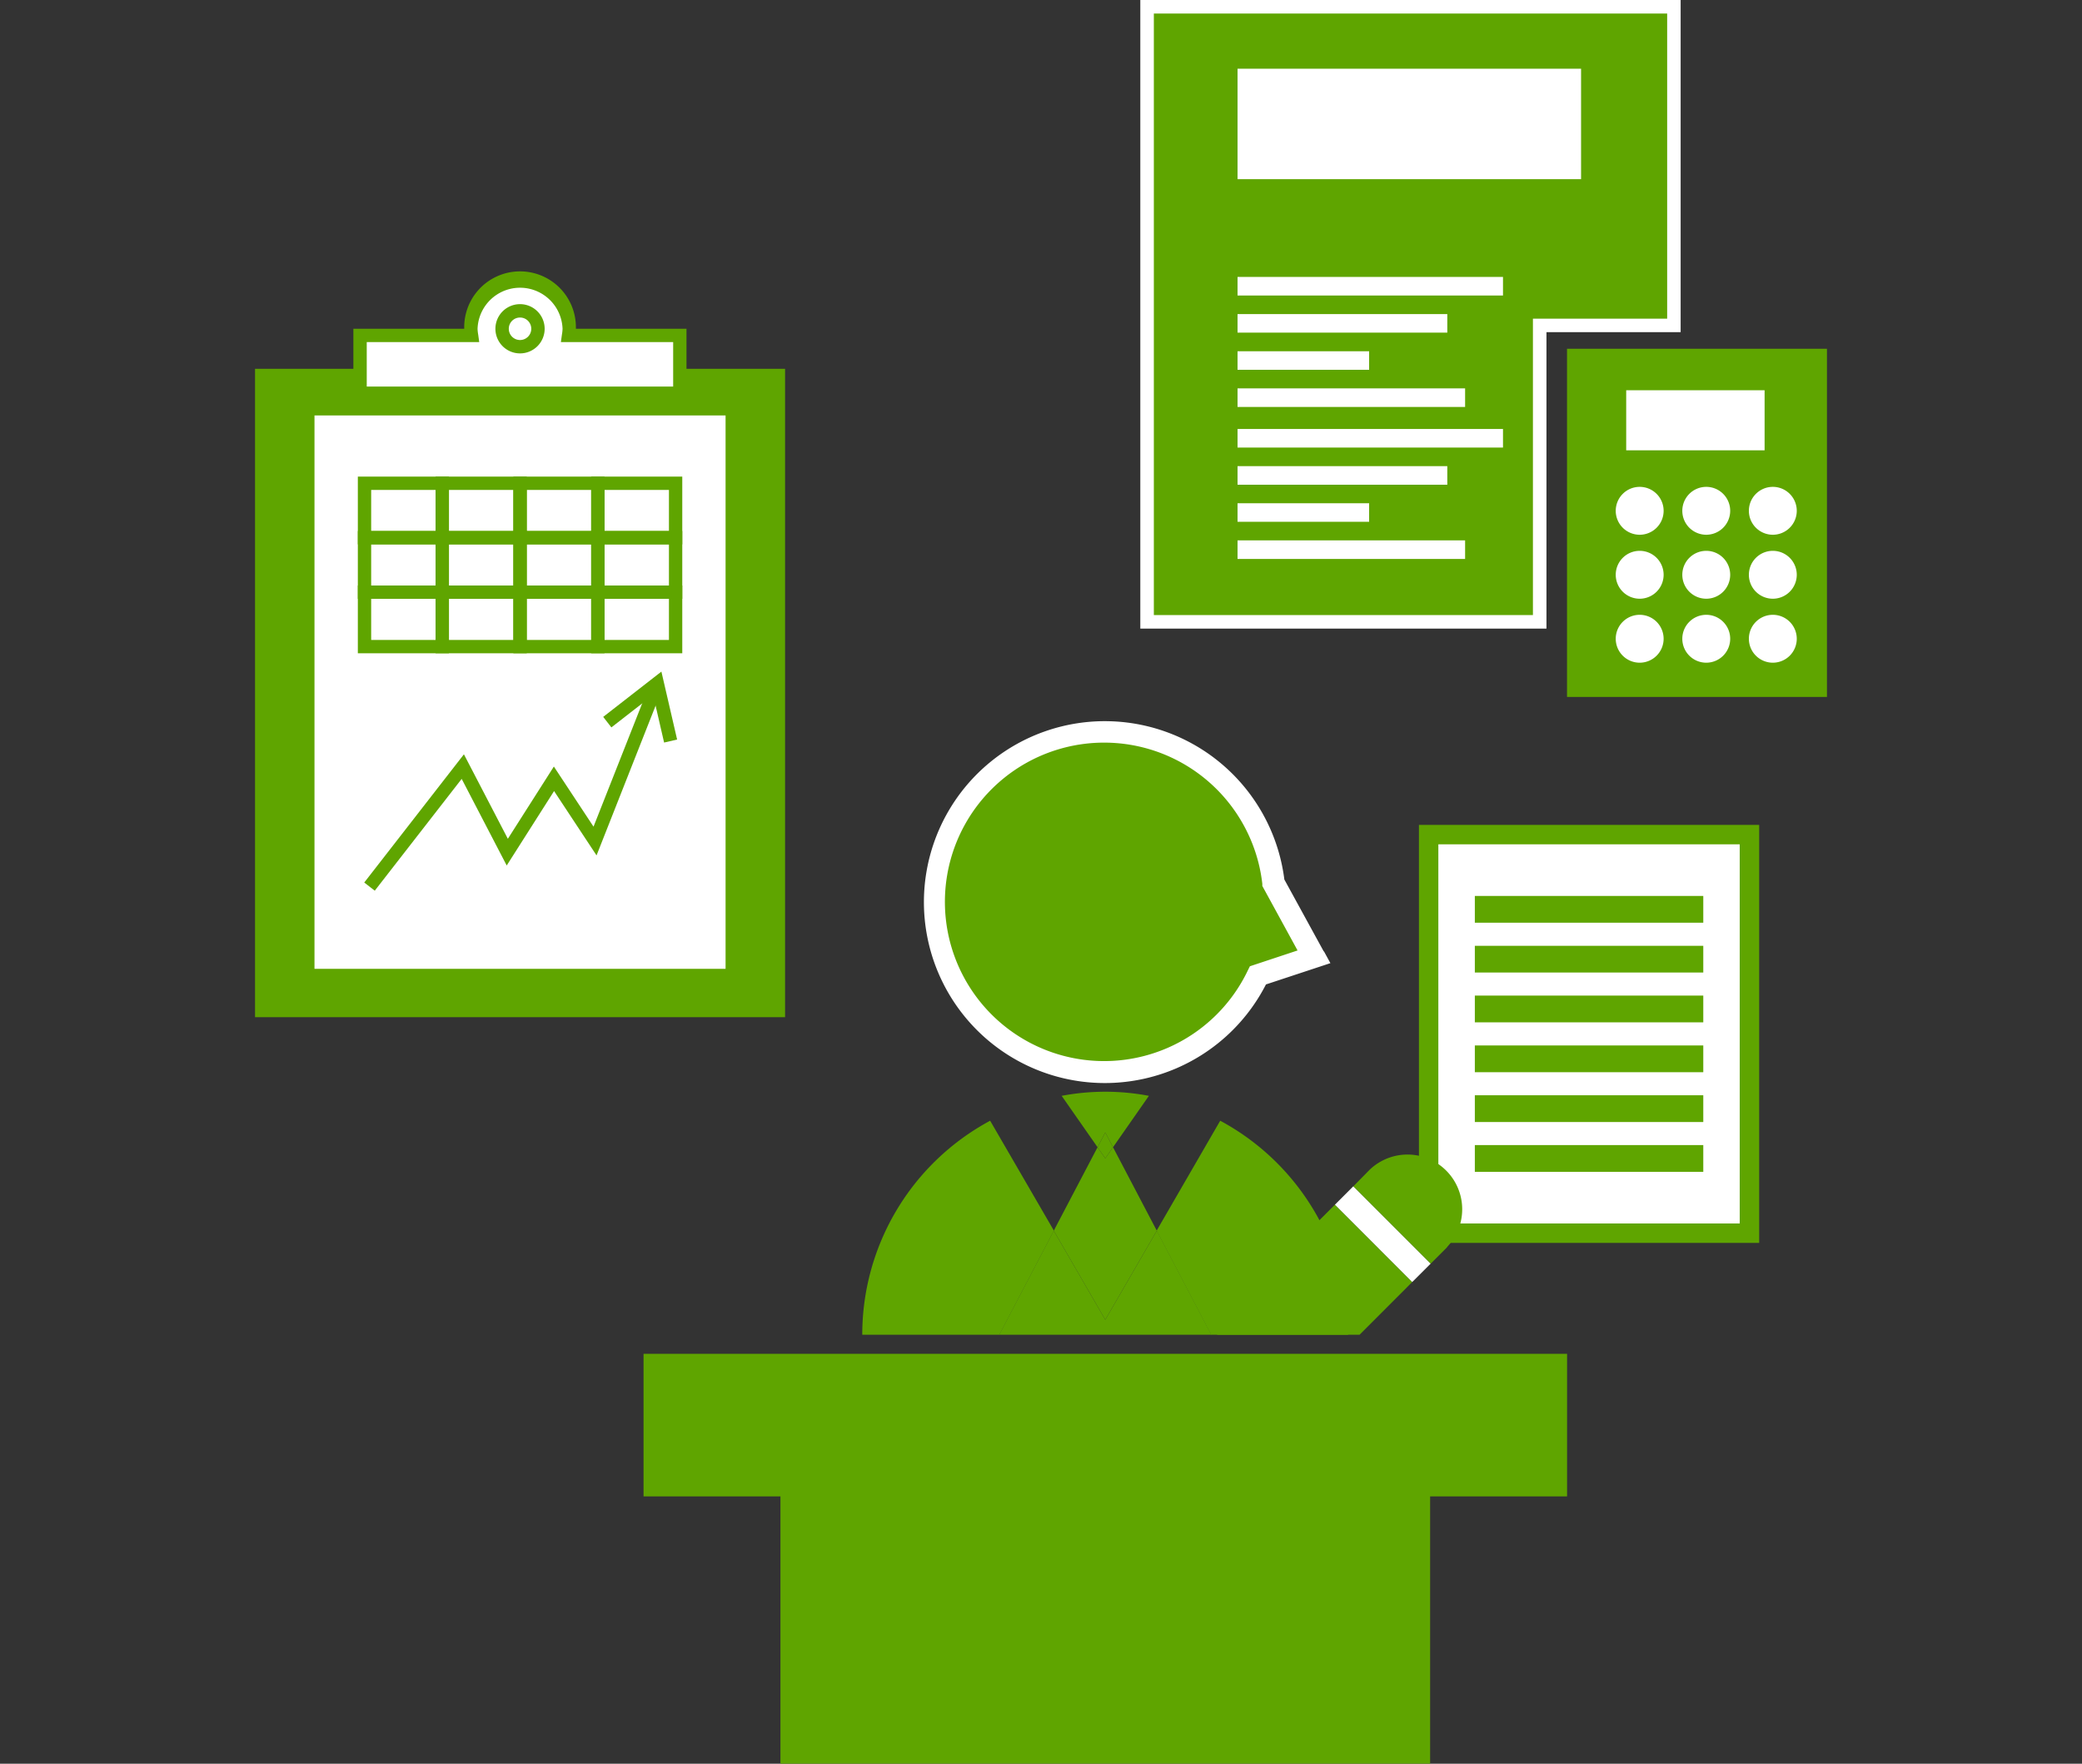
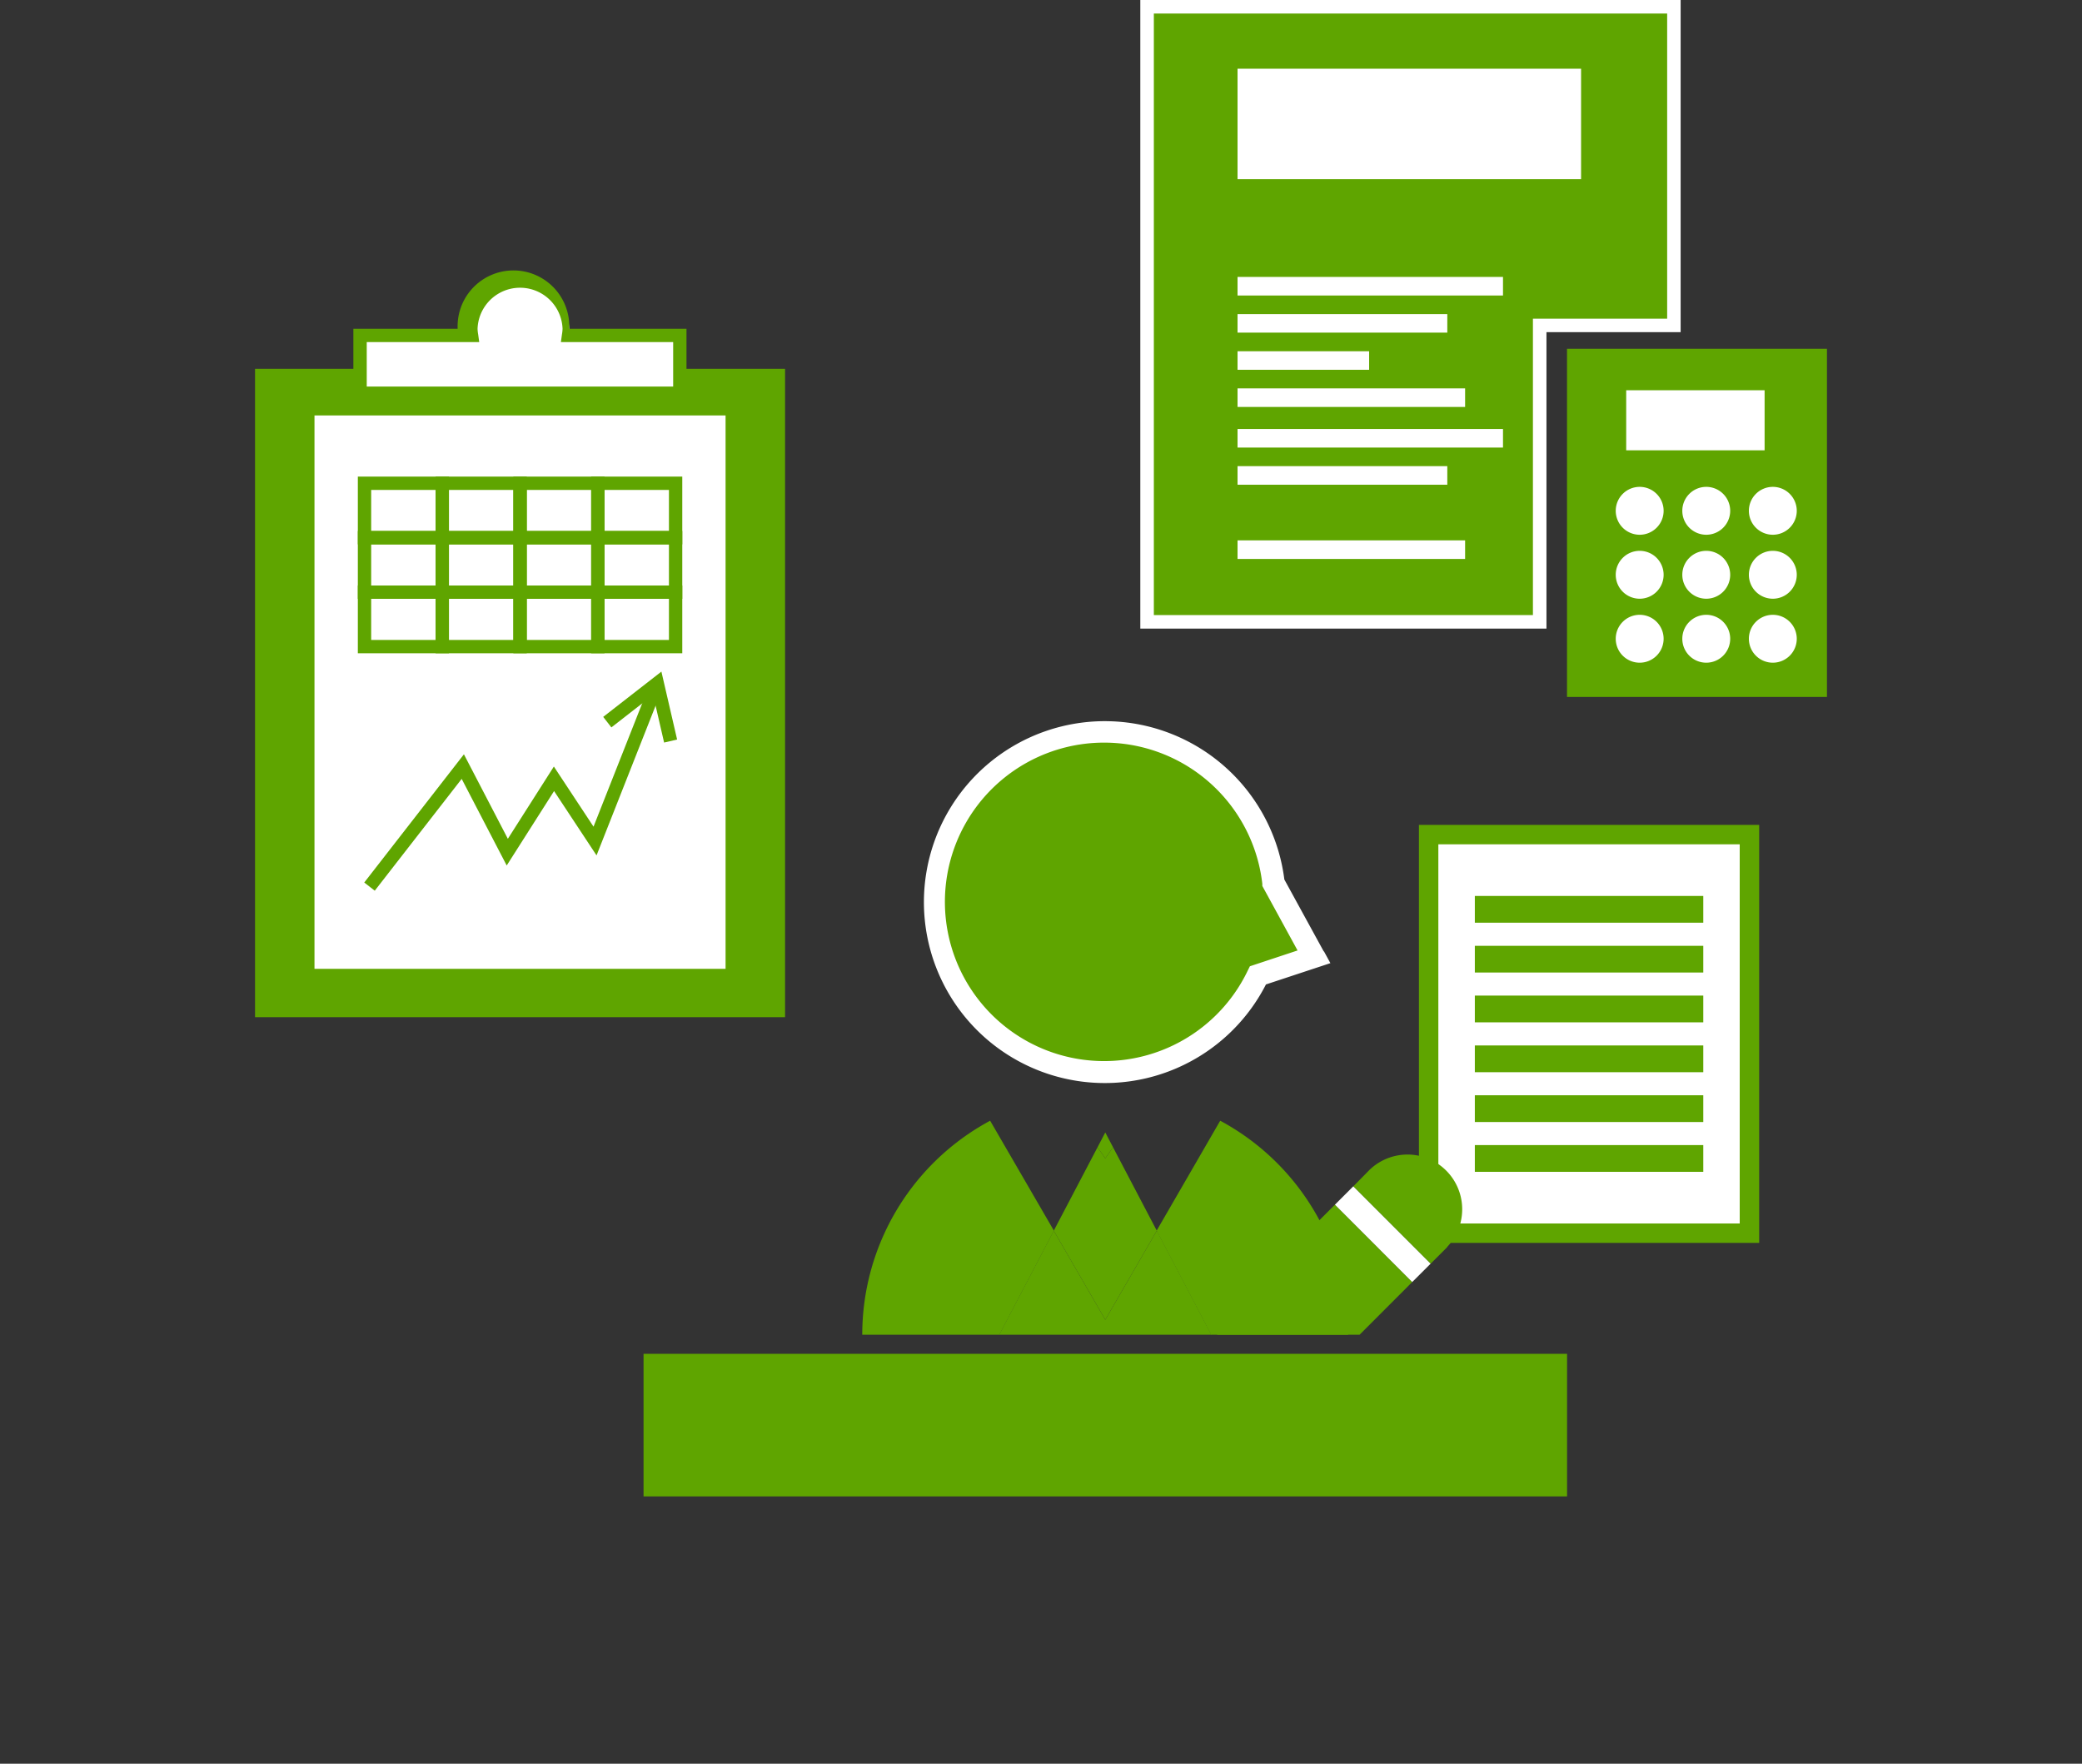
<svg xmlns="http://www.w3.org/2000/svg" width="400" height="338.83" viewBox="0 0 400 338.83">
  <rect x="0" y="0" width="400" height="338.83" fill="#333333" stroke="none" />
  <defs>
    <style>
      .cls-1 {
        fill: #5fa500;
      }

      .cls-2 {
        fill: #fff;
      }

      .cls-3 {
        fill: none;
      }
    </style>
  </defs>
  <title>会計コースの学び</title>
  <g id="レイヤー_2" data-name="レイヤー 2">
    <g id="レイヤー_1-2" data-name="レイヤー 1">
      <g>
        <polyline class="cls-1" points="303.34 62.51 321.6 62.51 321.6 1.3 220.38 1.3 220.38 119.46 295.81 119.46 295.81 62.51 303.34 62.51" />
        <polyline class="cls-2" points="303.34 62.51 303.34 63.81 322.89 63.81 322.89 0 219.08 0 219.08 120.76 297.11 120.76 297.11 63.81 303.34 63.81 303.34 61.22 294.51 61.22 294.51 118.16 221.68 118.16 221.68 2.6 320.3 2.6 320.3 61.22 303.34 61.22 303.34 62.51" />
        <rect class="cls-2" x="237.76" y="13.2" width="66" height="21.22" />
        <rect class="cls-2" x="237.76" y="53.2" width="51" height="3.57" />
        <rect class="cls-2" x="237.76" y="60.34" width="40.3" height="3.56" />
        <rect class="cls-2" x="237.76" y="67.48" width="25.28" height="3.56" />
        <rect class="cls-2" x="237.76" y="74.61" width="43.72" height="3.57" />
        <rect class="cls-2" x="237.76" y="82.41" width="51" height="3.57" />
        <rect class="cls-2" x="237.76" y="89.55" width="40.3" height="3.57" />
-         <rect class="cls-2" x="237.76" y="96.68" width="25.28" height="3.56" />
        <rect class="cls-2" x="237.76" y="103.81" width="43.72" height="3.57" />
        <rect class="cls-1" x="301.06" y="67" width="49.94" height="66.89" />
        <rect class="cls-2" x="312.43" y="74.97" width="26.59" height="11.54" />
        <path class="cls-2" d="M319.62,98.13a4.6,4.6,0,1,1-4.6-4.6,4.6,4.6,0,0,1,4.6,4.6" />
        <path class="cls-2" d="M332.41,98.13a4.6,4.6,0,1,1-4.6-4.6,4.6,4.6,0,0,1,4.6,4.6" />
        <path class="cls-2" d="M345.2,98.13a4.6,4.6,0,1,1-4.6-4.6,4.6,4.6,0,0,1,4.6,4.6" />
        <path class="cls-2" d="M319.62,110.42a4.6,4.6,0,1,1-4.6-4.6,4.6,4.6,0,0,1,4.6,4.6" />
        <path class="cls-2" d="M332.41,110.42a4.6,4.6,0,1,1-4.6-4.6,4.6,4.6,0,0,1,4.6,4.6" />
        <path class="cls-2" d="M345.2,110.42a4.6,4.6,0,1,1-4.6-4.6,4.6,4.6,0,0,1,4.6,4.6" />
        <path class="cls-2" d="M319.62,122.71a4.6,4.6,0,1,1-4.6-4.6,4.6,4.6,0,0,1,4.6,4.6" />
        <path class="cls-2" d="M332.41,122.71a4.6,4.6,0,1,1-4.6-4.6,4.6,4.6,0,0,1,4.6,4.6" />
        <path class="cls-2" d="M345.2,122.71a4.6,4.6,0,1,1-4.6-4.6,4.6,4.6,0,0,1,4.6,4.6" />
        <rect class="cls-1" x="49" y="70.85" width="101.83" height="124.56" />
        <path class="cls-2" d="M109.23,64.44a9,9,0,0,0,.13-1.28,9.45,9.45,0,0,0-18.89,0,9,9,0,0,0,.13,1.28H69.18v11.1h61.47V64.44H109.23" />
-         <path class="cls-1" d="M109.23,64.44l1.27.18a10.73,10.73,0,1,0-21.17,0l1.27-.18V63.16H67.89V76.82h64V63.16h-22.7v1.28l1.27.18-1.27-.18v1.28h20.14v8.54H70.46V65.72H92.07l-.2-1.45a7.69,7.69,0,0,1-.12-1.11,8.17,8.17,0,0,1,16.33,0,7.69,7.69,0,0,1-.12,1.11l-.2,1.45h1.47V64.44" />
-         <path class="cls-1" d="M103.35,63.16h-1.28a2.16,2.16,0,1,1-4.32,0,2.16,2.16,0,1,1,4.32,0h2.57a4.73,4.73,0,1,0-4.72,4.73,4.73,4.73,0,0,0,4.72-4.73h-1.29" />
+         <path class="cls-1" d="M109.23,64.44a10.73,10.73,0,1,0-21.17,0l1.27-.18V63.16H67.89V76.82h64V63.16h-22.7v1.28l1.27.18-1.27-.18v1.28h20.14v8.54H70.46V65.72H92.07l-.2-1.45a7.69,7.69,0,0,1-.12-1.11,8.17,8.17,0,0,1,16.33,0,7.69,7.69,0,0,1-.12,1.11l-.2,1.45h1.47V64.44" />
        <rect class="cls-2" x="59.14" y="78.53" width="81.54" height="108.87" />
        <polyline class="cls-1" points="140.68 187.4 140.68 186.12 60.42 186.12 60.42 79.81 139.4 79.81 139.4 187.4 140.68 187.4 140.68 186.12 140.68 187.4 141.97 187.4 141.97 77.25 57.86 77.25 57.86 188.68 141.97 188.68 141.97 187.4 140.68 187.4" />
        <polyline class="cls-1" points="84.97 103.29 84.97 102.01 71.31 102.01 71.31 94.12 83.69 94.12 83.69 103.29 84.97 103.29 84.97 102.01 84.97 103.29 86.25 103.29 86.25 91.56 68.75 91.56 68.75 104.58 86.25 104.58 86.25 103.29 84.97 103.29" />
        <polyline class="cls-1" points="99.92 103.29 99.92 102.01 86.25 102.01 86.25 94.12 98.63 94.12 98.63 103.29 99.92 103.29 99.92 102.01 99.92 103.29 101.2 103.29 101.2 91.56 83.69 91.56 83.69 104.58 101.2 104.58 101.2 103.29 99.92 103.29" />
        <polyline class="cls-1" points="114.86 103.29 114.86 102.01 101.2 102.01 101.2 94.12 113.58 94.12 113.58 103.29 114.86 103.29 114.86 102.01 114.86 103.29 116.14 103.29 116.14 91.56 98.63 91.56 98.63 104.58 116.14 104.58 116.14 103.29 114.86 103.29" />
        <polyline class="cls-1" points="129.8 103.29 129.8 102.01 116.14 102.01 116.14 94.12 128.52 94.12 128.52 103.29 129.8 103.29 129.8 102.01 129.8 103.29 131.08 103.29 131.08 91.56 113.58 91.56 113.58 104.58 131.08 104.58 131.08 103.29 129.8 103.29" />
        <polyline class="cls-1" points="84.97 113.76 84.97 112.48 71.31 112.48 71.31 104.58 83.69 104.58 83.69 113.76 84.97 113.76 84.97 112.48 84.97 113.76 86.25 113.76 86.25 102.01 68.75 102.01 68.75 115.04 86.25 115.04 86.25 113.76 84.97 113.76" />
        <polyline class="cls-1" points="99.92 113.76 99.92 112.48 86.25 112.48 86.25 104.58 98.63 104.58 98.63 113.76 99.92 113.76 99.92 112.48 99.92 113.76 101.2 113.76 101.2 102.01 83.69 102.01 83.69 115.04 101.2 115.04 101.2 113.76 99.92 113.76" />
        <polyline class="cls-1" points="114.86 113.76 114.86 112.48 101.2 112.48 101.2 104.58 113.58 104.58 113.58 113.76 114.86 113.76 114.86 112.48 114.86 113.76 116.14 113.76 116.14 102.01 98.63 102.01 98.63 115.04 116.14 115.04 116.14 113.76 114.86 113.76" />
        <polyline class="cls-1" points="129.8 113.76 129.8 112.48 116.14 112.48 116.14 104.58 128.52 104.58 128.52 113.76 129.8 113.76 129.8 112.48 129.8 113.76 131.08 113.76 131.08 102.01 113.58 102.01 113.58 115.04 131.08 115.04 131.08 113.76 129.8 113.76" />
        <polyline class="cls-1" points="84.97 124.22 84.97 122.94 71.31 122.94 71.31 115.04 83.69 115.04 83.69 124.22 84.97 124.22 84.97 122.94 84.97 124.22 86.25 124.22 86.25 112.48 68.75 112.48 68.75 125.5 86.25 125.5 86.25 124.22 84.97 124.22" />
        <polyline class="cls-1" points="99.92 124.22 99.92 122.94 86.25 122.94 86.25 115.04 98.63 115.04 98.63 124.22 99.92 124.22 99.92 122.94 99.92 124.22 101.2 124.22 101.2 112.48 83.69 112.48 83.69 125.5 101.2 125.5 101.2 124.22 99.92 124.22" />
        <polyline class="cls-1" points="114.86 124.22 114.86 122.94 101.2 122.94 101.2 115.04 113.58 115.04 113.58 124.22 114.86 124.22 114.86 122.94 114.86 124.22 116.14 124.22 116.14 112.48 98.63 112.48 98.63 125.5 116.14 125.5 116.14 124.22 114.86 124.22" />
        <polyline class="cls-1" points="129.8 124.22 129.8 122.94 116.14 122.94 116.14 115.04 128.52 115.04 128.52 124.22 129.8 124.22 129.8 122.94 129.8 124.22 131.08 124.22 131.08 112.48 113.58 112.48 113.58 125.5 131.08 125.5 131.08 124.22 129.8 124.22" />
        <polyline class="cls-1" points="125.09 130.79 114.03 158.81 106.41 147.26 97.57 161.14 89.13 144.91 69.98 169.54 72 171.11 88.7 149.63 97.35 166.27 106.45 151.97 114.61 164.33 127.47 131.73 125.09 130.79" />
        <polyline class="cls-1" points="117.46 139.74 125.48 133.5 127.59 142.65 130.09 142.07 127.07 129.02 115.89 137.72 117.46 139.74" />
        <path class="cls-1" d="M232.73,256.42H259a46.66,46.66,0,0,0-24.57-41.12l-12.22,21.13,10.48,20" />
        <path class="cls-1" d="M190.23,215.3a46.66,46.66,0,0,0-24.57,41.12H192l10.48-20L190.23,215.3" />
        <polyline class="cls-1" points="222.25 236.43 212.35 253.54 202.45 236.43 191.97 256.42 232.73 256.42 222.25 236.43" />
        <polyline class="cls-1" points="212.35 222.53 210.86 220.4 202.45 236.43 212.35 253.54 222.25 236.43 213.84 220.4 212.35 222.53" />
-         <path class="cls-1" d="M213.84,220.39l6.89-9.87a44.84,44.84,0,0,0-16.76,0l6.89,9.87,1.49-2.84,1.49,2.84" />
        <polyline class="cls-1" points="213.84 220.4 212.35 217.55 210.86 220.4 212.35 222.53 213.84 220.4" />
        <rect class="cls-1" x="123.64" y="260.08" width="177.43" height="27.39" />
-         <rect class="cls-1" x="149.94" y="276.26" width="124.82" height="62.56" />
        <rect class="cls-2" x="274.48" y="160.33" width="61.63" height="76.57" />
        <polyline class="cls-1" points="336.11 236.91 336.11 235.04 276.34 235.04 276.34 162.2 334.24 162.2 334.24 236.91 336.11 236.91 336.11 235.04 336.11 236.91 337.98 236.91 337.98 158.47 272.61 158.47 272.61 238.77 337.98 238.77 337.98 236.91 336.11 236.91" />
        <path class="cls-1" d="M252.48,183.85l-7.82-14.27a32.58,32.58,0,1,0-3,17.84l10.81-3.57" />
        <path class="cls-2" d="M252.48,183.85l1.88-1-7.81-14.26-1.89,1,2.14-.24a34.76,34.76,0,1,0-3.2,19l-1.93-.94.67,2,13.26-4.38-1.24-2.27-1.88,1-.68-2-11.67,3.87-.4.81a30.59,30.59,0,1,1,2.79-16.66l0,.42,8,14.64,1.89-1-.68-2,.68,2" />
        <rect class="cls-1" x="283.35" y="172.12" width="43.89" height="5.14" />
        <rect class="cls-1" x="283.35" y="181.7" width="43.89" height="5.13" />
        <rect class="cls-1" x="283.35" y="191.26" width="43.89" height="5.14" />
        <rect class="cls-1" x="283.35" y="200.84" width="43.89" height="5.14" />
        <rect class="cls-1" x="283.35" y="210.41" width="43.89" height="5.14" />
        <rect class="cls-1" x="283.35" y="219.98" width="43.89" height="5.14" />
        <polyline class="cls-1" points="271.32 246.29 256.47 231.43 233.13 254.76 233.88 256.42 261.2 256.42 271.32 246.29" />
        <path class="cls-1" d="M278,239.58a10.51,10.51,0,0,0-14.86-14.86L260,227.91l14.86,14.86,3.19-3.19" />
        <polyline class="cls-2" points="259.99 227.91 256.47 231.43 271.32 246.29 274.85 242.77 259.99 227.91" />
      </g>
      <rect class="cls-3" width="400" height="338.83" />
    </g>
  </g>
</svg>